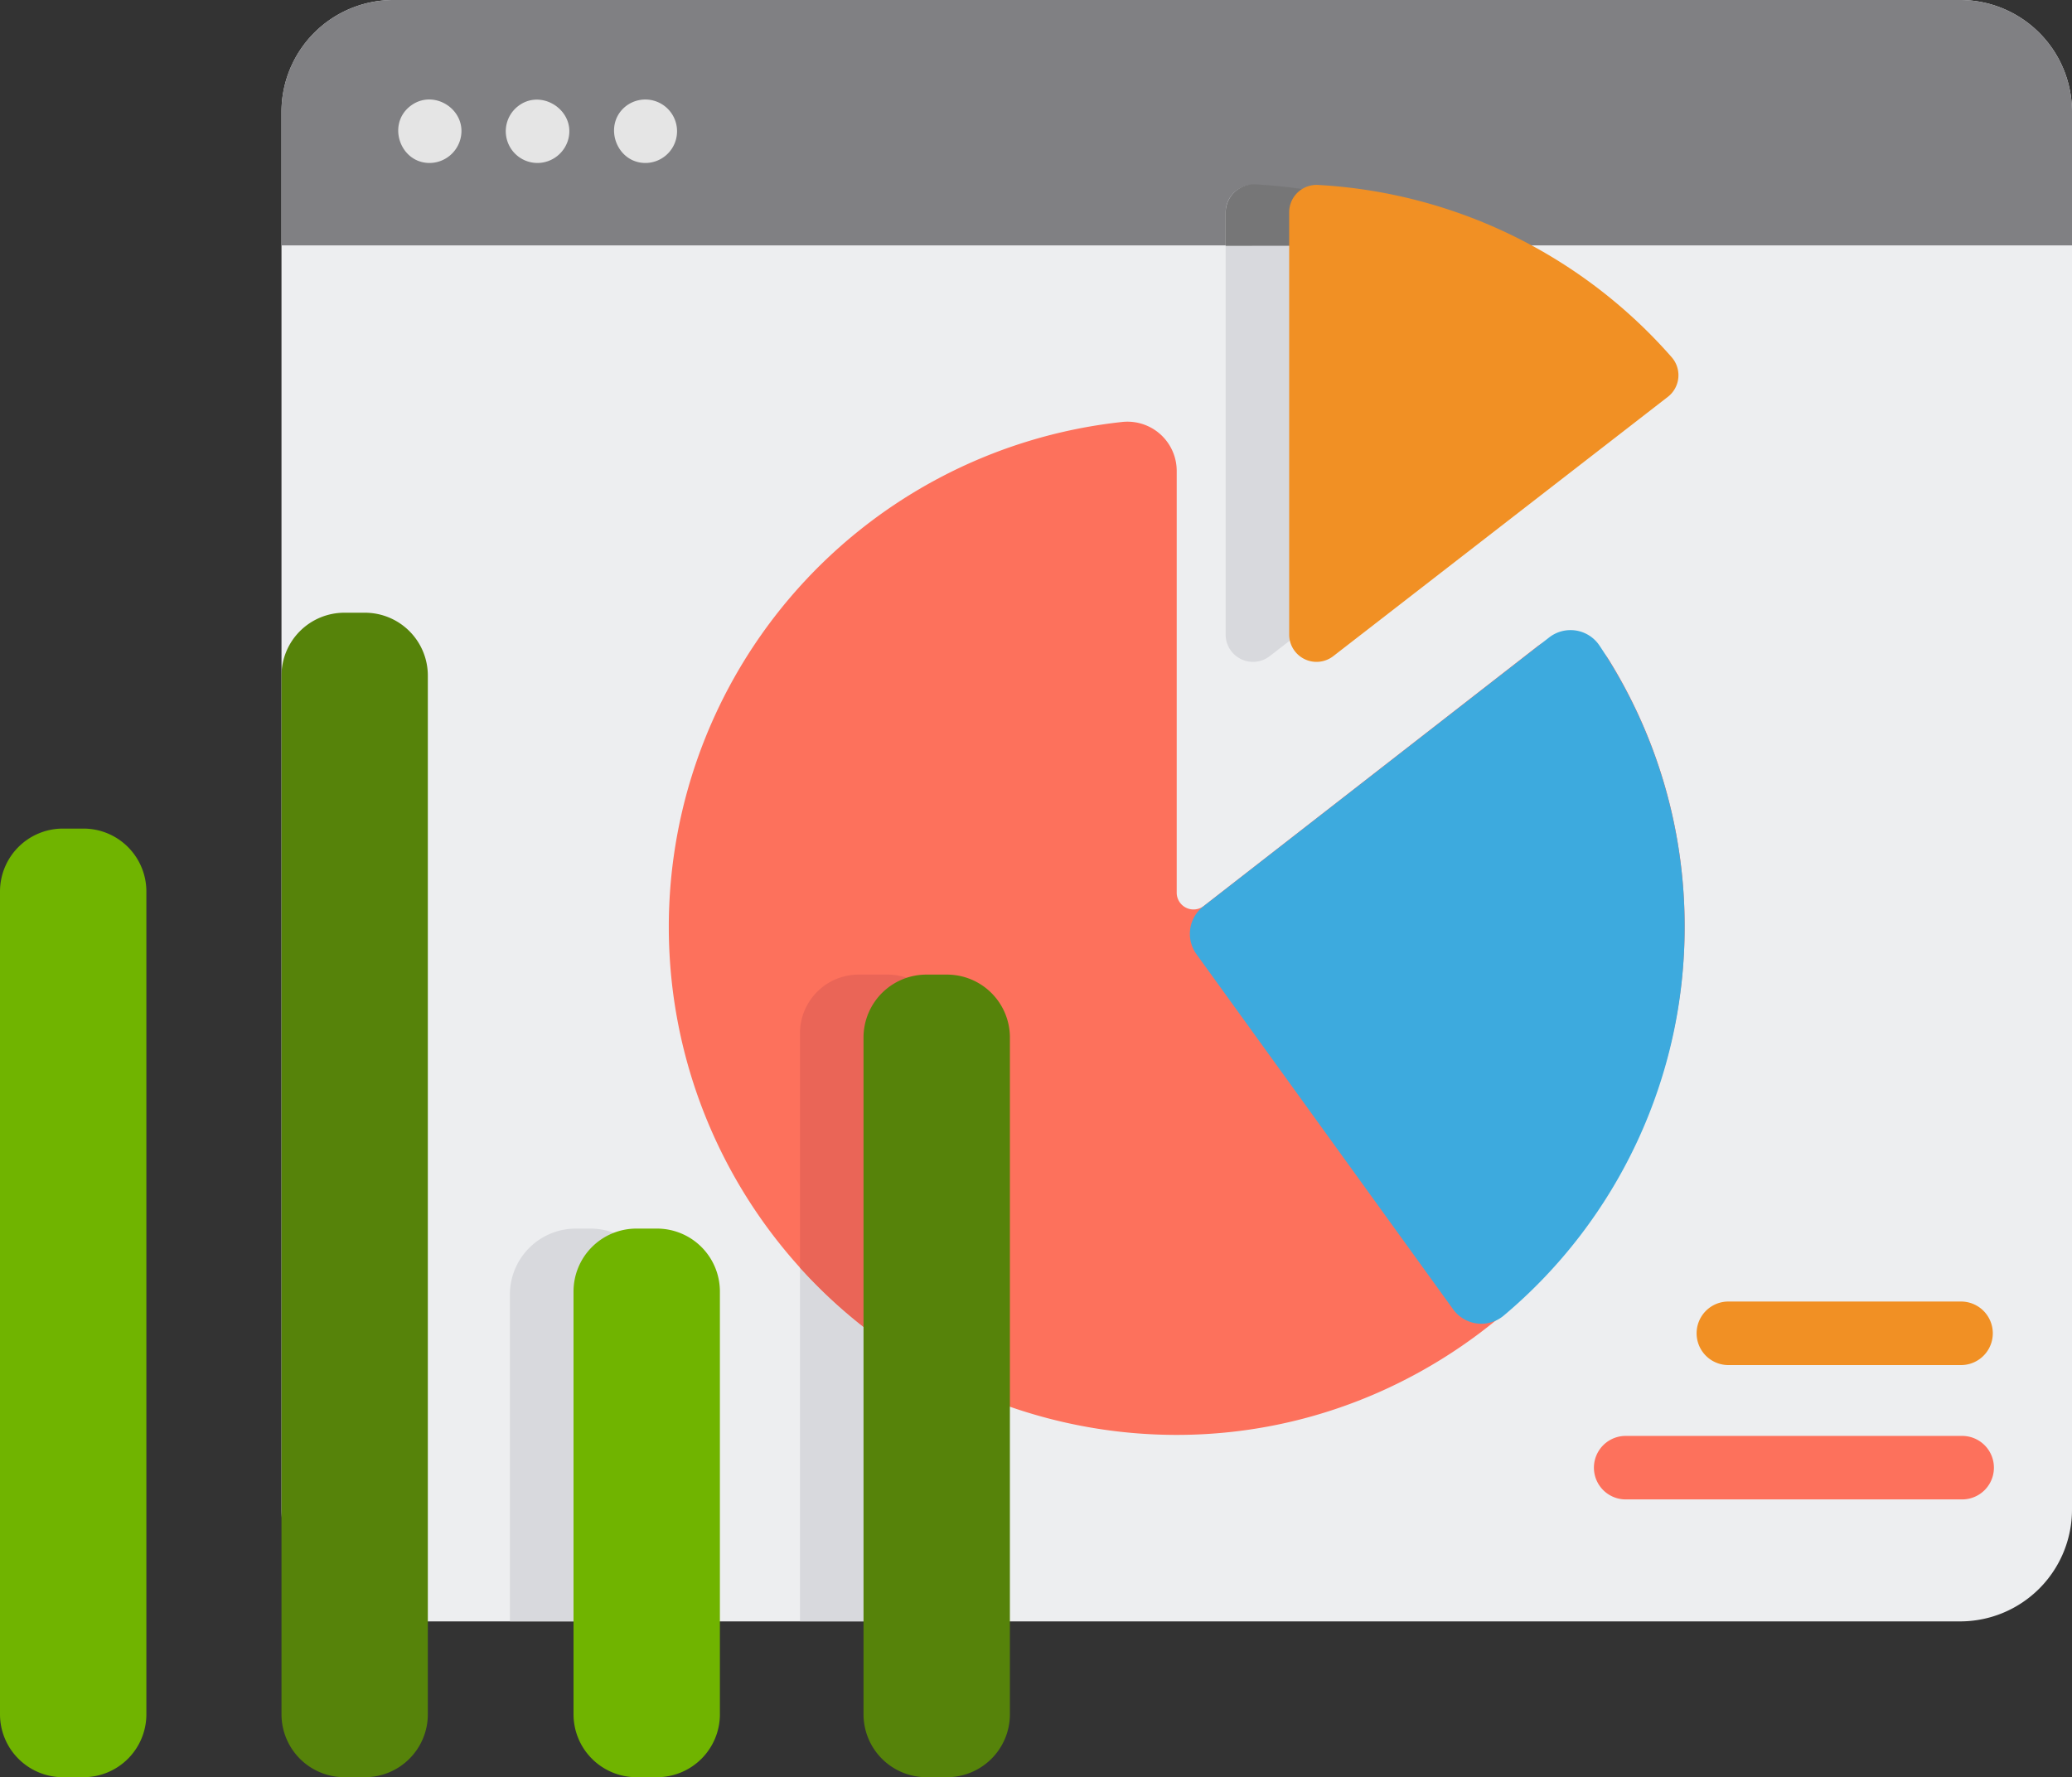
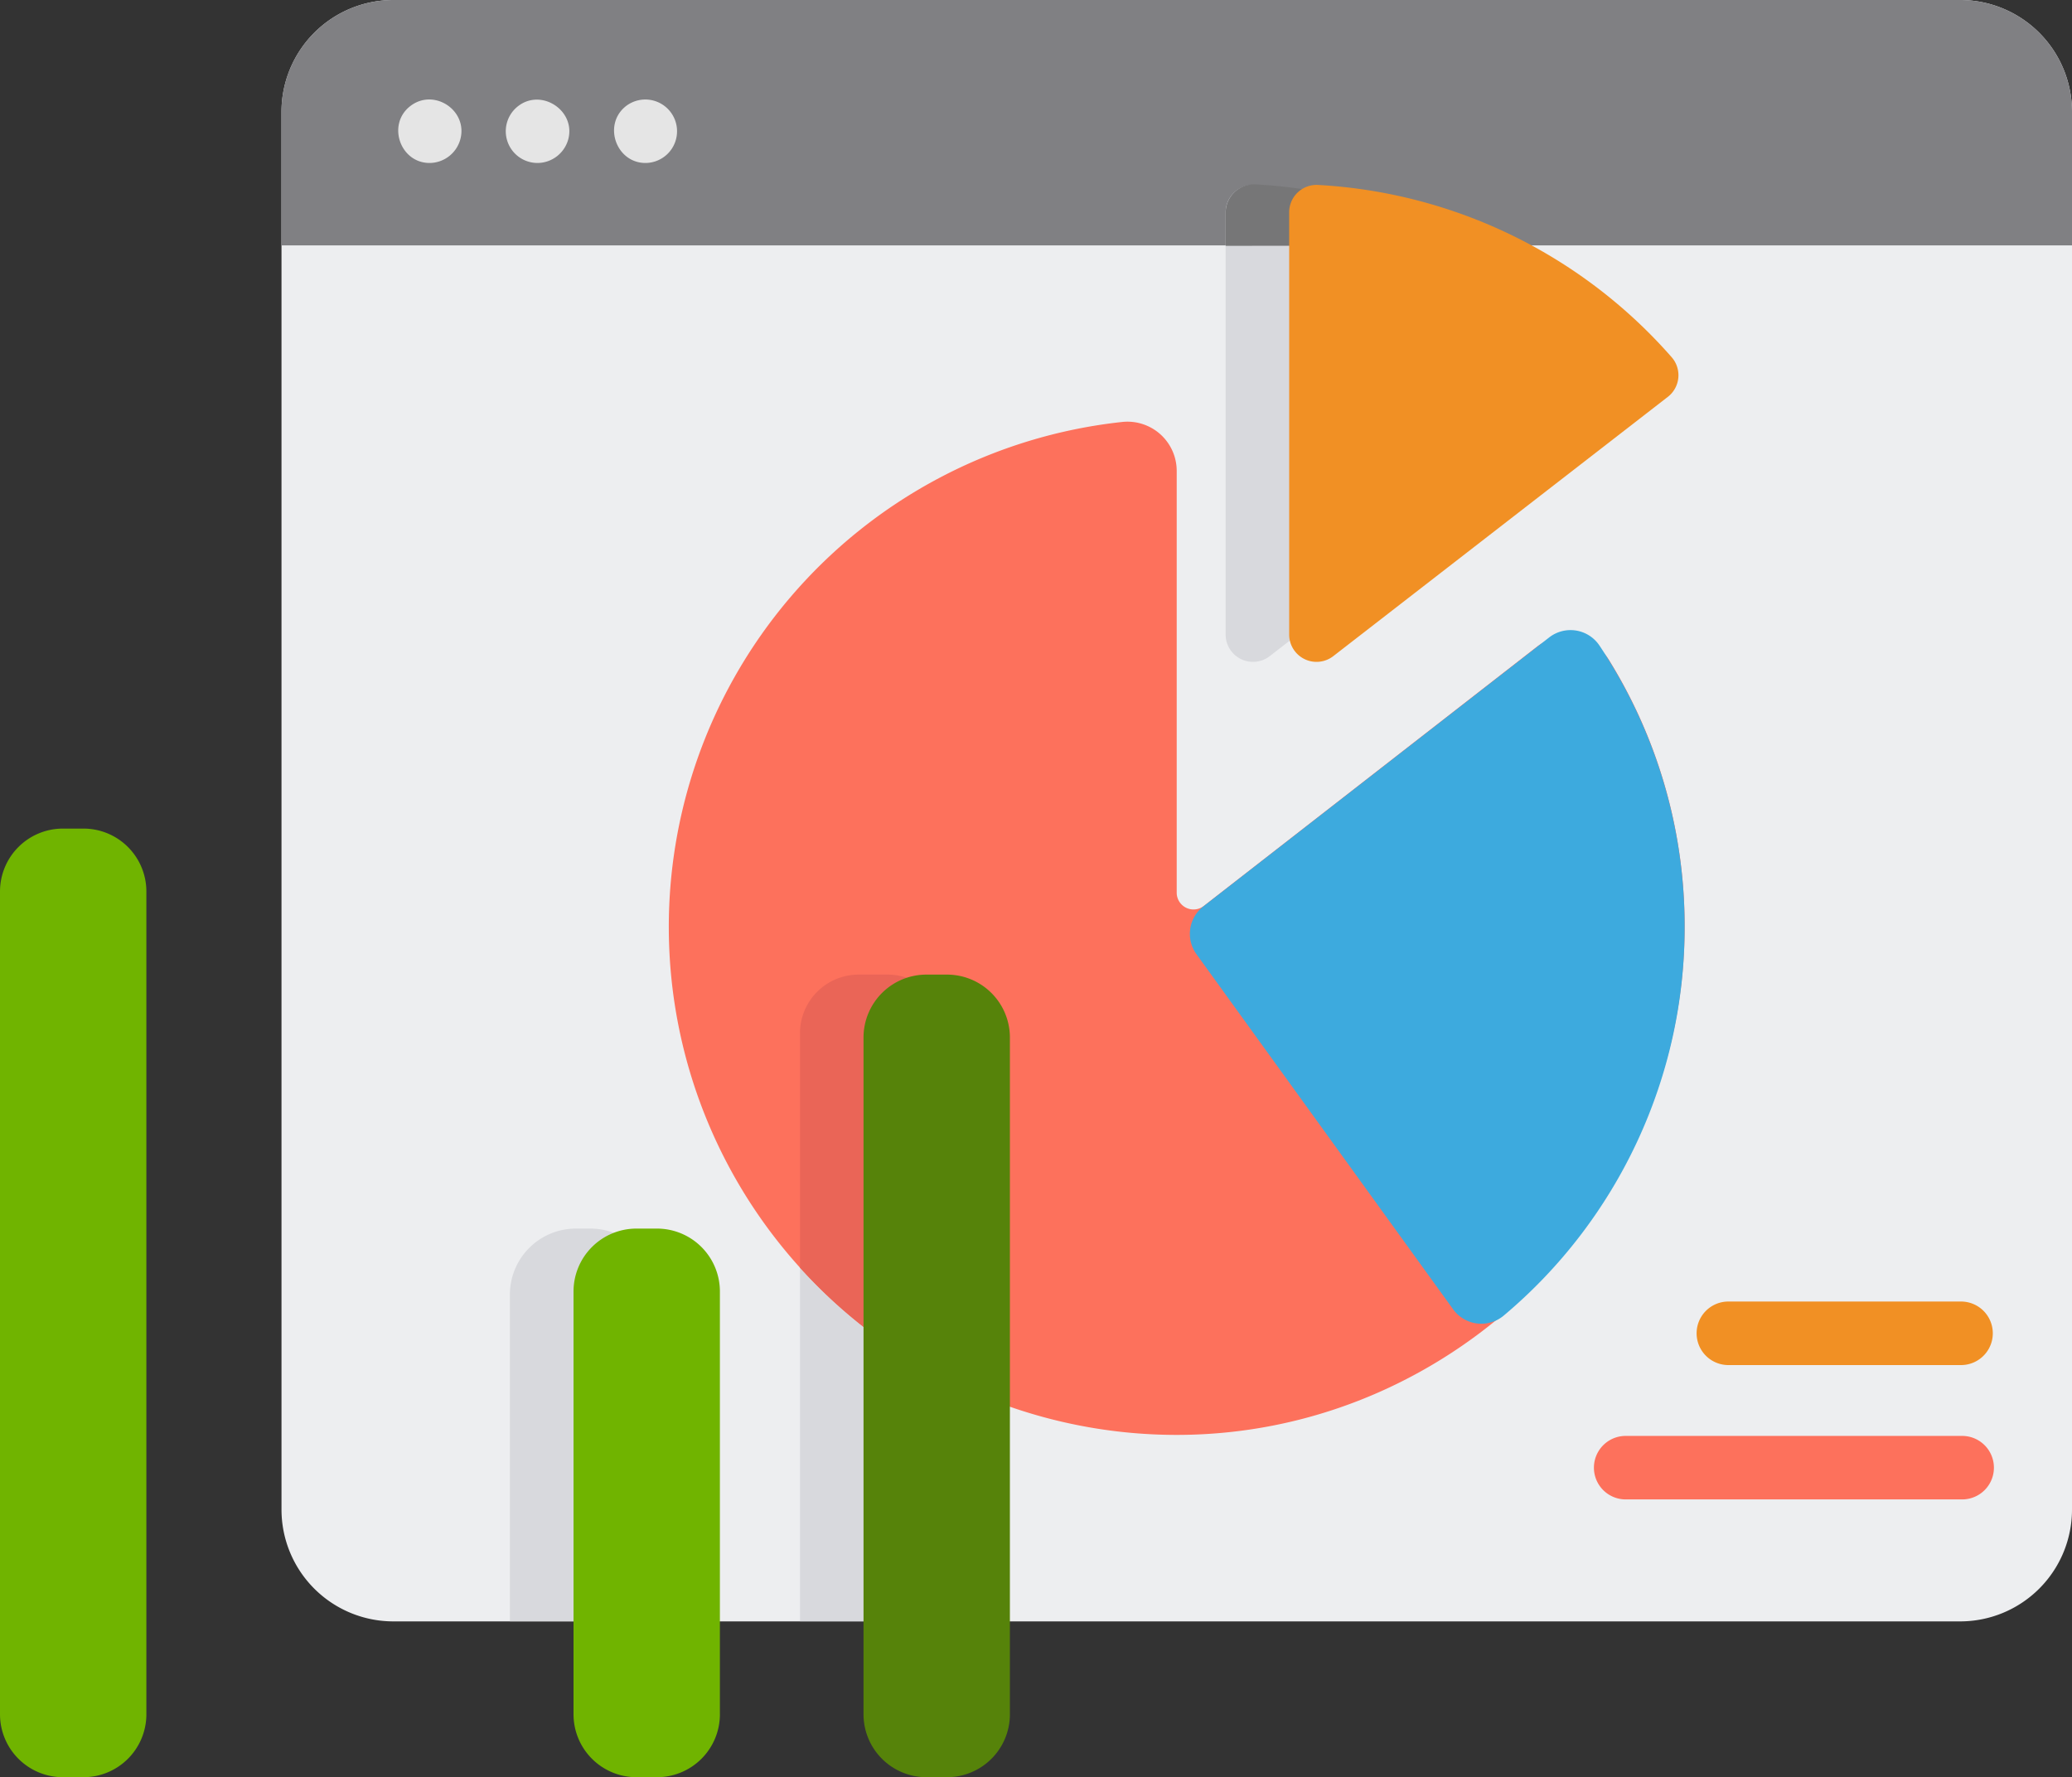
<svg xmlns="http://www.w3.org/2000/svg" viewBox="0 0 512 439.14">
  <rect x="0" y="0" width="512" height="439.14" fill="#333333" stroke="none" />
  <defs>
    <style>.cls-1{fill:#edeef0;}.cls-2{fill:#d8d9dd;}.cls-3{fill:#808083;}.cls-4{fill:#e5e5e5;}.cls-5{fill:#fd715c;}.cls-6{fill:#ea6557;}.cls-7{fill:#767677;}.cls-8{fill:#3daade;}.cls-9{fill:#f19024;}.cls-10{fill:#70b400;}.cls-11{fill:#56830a;}</style>
  </defs>
  <title>Lead gen</title>
  <g id="Layer_2" data-name="Layer 2">
    <g id="Layer_1-2" data-name="Layer 1">
      <path class="cls-1" d="M512,27.64V373a27.64,27.64,0,0,1-27.64,27.64H97.2A27.64,27.64,0,0,1,69.56,373V27.64A27.64,27.64,0,0,1,97.2,0H484.36A27.64,27.64,0,0,1,512,27.64Z" />
      <path class="cls-2" d="M142.34,303.58h3.56a16.3,16.3,0,0,1,16.3,16.3v80.73H126V319.88A16.3,16.3,0,0,1,142.34,303.58Z" />
      <path class="cls-2" d="M197.68,240.82h36.16V400.61H197.68Z" />
      <path class="cls-3" d="M512,27.64v33H69.55v-33A27.64,27.64,0,0,1,97.2,0H484.35A27.64,27.64,0,0,1,512,27.64Z" />
      <path class="cls-4" d="M106.16,40.27c-7.28,0-10.56-9.48-4.85-14s14,.72,12.55,7.69A7.93,7.93,0,0,1,106.16,40.27Z" />
      <path class="cls-4" d="M159.5,40.27c-7.2,0-10.53-9.32-5-13.91a7.84,7.84,0,1,1,5,13.91Z" />
      <path class="cls-4" d="M132.84,40.27a7.84,7.84,0,0,1-4.74-14.1c5.75-4.36,14.14,1.14,12.34,8.18A7.93,7.93,0,0,1,132.84,40.27Z" />
      <path class="cls-5" d="M416.27,227.12c1,69.44-56.05,127.44-125.5,127.44a125.51,125.51,0,0,1-13.42-250.3,12.17,12.17,0,0,1,13.42,12.13V220.57a4.15,4.15,0,0,0,6.7,3.28l82.25-64a12.18,12.18,0,0,1,17.83,3.17A124.83,124.83,0,0,1,416.27,227.12Z" />
      <path class="cls-2" d="M396.43,98.07l-82.67,64.06a6.76,6.76,0,0,1-10.9-5.34V52.45A6.77,6.77,0,0,1,310,45.7a125.4,125.4,0,0,1,87.36,42.57A6.76,6.76,0,0,1,396.43,98.07Z" />
      <path class="cls-6" d="M233.84,255.32v85.62a125.83,125.83,0,0,1-36.16-27.7V255.32a14.5,14.5,0,0,1,14.5-14.5h7.16A14.5,14.5,0,0,1,233.84,255.32Z" />
      <path class="cls-7" d="M364.19,60.71a129.15,129.15,0,0,0-53.93-15.15,7,7,0,0,0-7.39,7v8.18Z" />
      <path class="cls-8" d="M416.28,229.05a125.23,125.23,0,0,1-44.67,96,8.6,8.6,0,0,1-12.52-1.5l-63.46-87.8A8.57,8.57,0,0,1,297.31,224l85.52-66.51a8.6,8.6,0,0,1,12.43,2.06A124.92,124.92,0,0,1,416.28,229.05Z" />
      <path class="cls-9" d="M412.12,98.07l-82.66,64.06a6.76,6.76,0,0,1-10.9-5.34V52.45a6.77,6.77,0,0,1,7.16-6.75,125.39,125.39,0,0,1,87.36,42.57A6.76,6.76,0,0,1,412.12,98.07Z" />
      <path class="cls-10" d="M15.55,204.74h5.07a15.55,15.55,0,0,1,15.55,15.55v203.3a15.55,15.55,0,0,1-15.55,15.55H15.55A15.55,15.55,0,0,1,0,423.59V220.29A15.55,15.55,0,0,1,15.55,204.74Z" />
-       <path class="cls-11" d="M85.11,151.4h5.06a15.55,15.55,0,0,1,15.55,15.55V423.59a15.55,15.55,0,0,1-15.55,15.55H85.11a15.55,15.55,0,0,1-15.55-15.55V166.95A15.55,15.55,0,0,1,85.11,151.4Z" />
      <path class="cls-10" d="M157.27,303.58h5.07a15.55,15.55,0,0,1,15.55,15.55V423.59a15.55,15.55,0,0,1-15.55,15.55h-5.07a15.55,15.55,0,0,1-15.55-15.55V319.13A15.55,15.55,0,0,1,157.27,303.58Z" />
      <path class="cls-11" d="M228.91,240.82H234a15.55,15.55,0,0,1,15.55,15.55V423.59A15.55,15.55,0,0,1,234,439.14h-5.07a15.55,15.55,0,0,1-15.55-15.55V256.37A15.55,15.55,0,0,1,228.91,240.82Z" />
      <path class="cls-5" d="M484.86,370.5H401.71a7.84,7.84,0,0,1,0-15.69h83.15a7.84,7.84,0,1,1,0,15.69Z" />
      <path class="cls-9" d="M484.86,337.3H426.81a7.85,7.85,0,0,1,0-15.69h58.05a7.85,7.85,0,0,1,0,15.69Z" />
    </g>
  </g>
</svg>